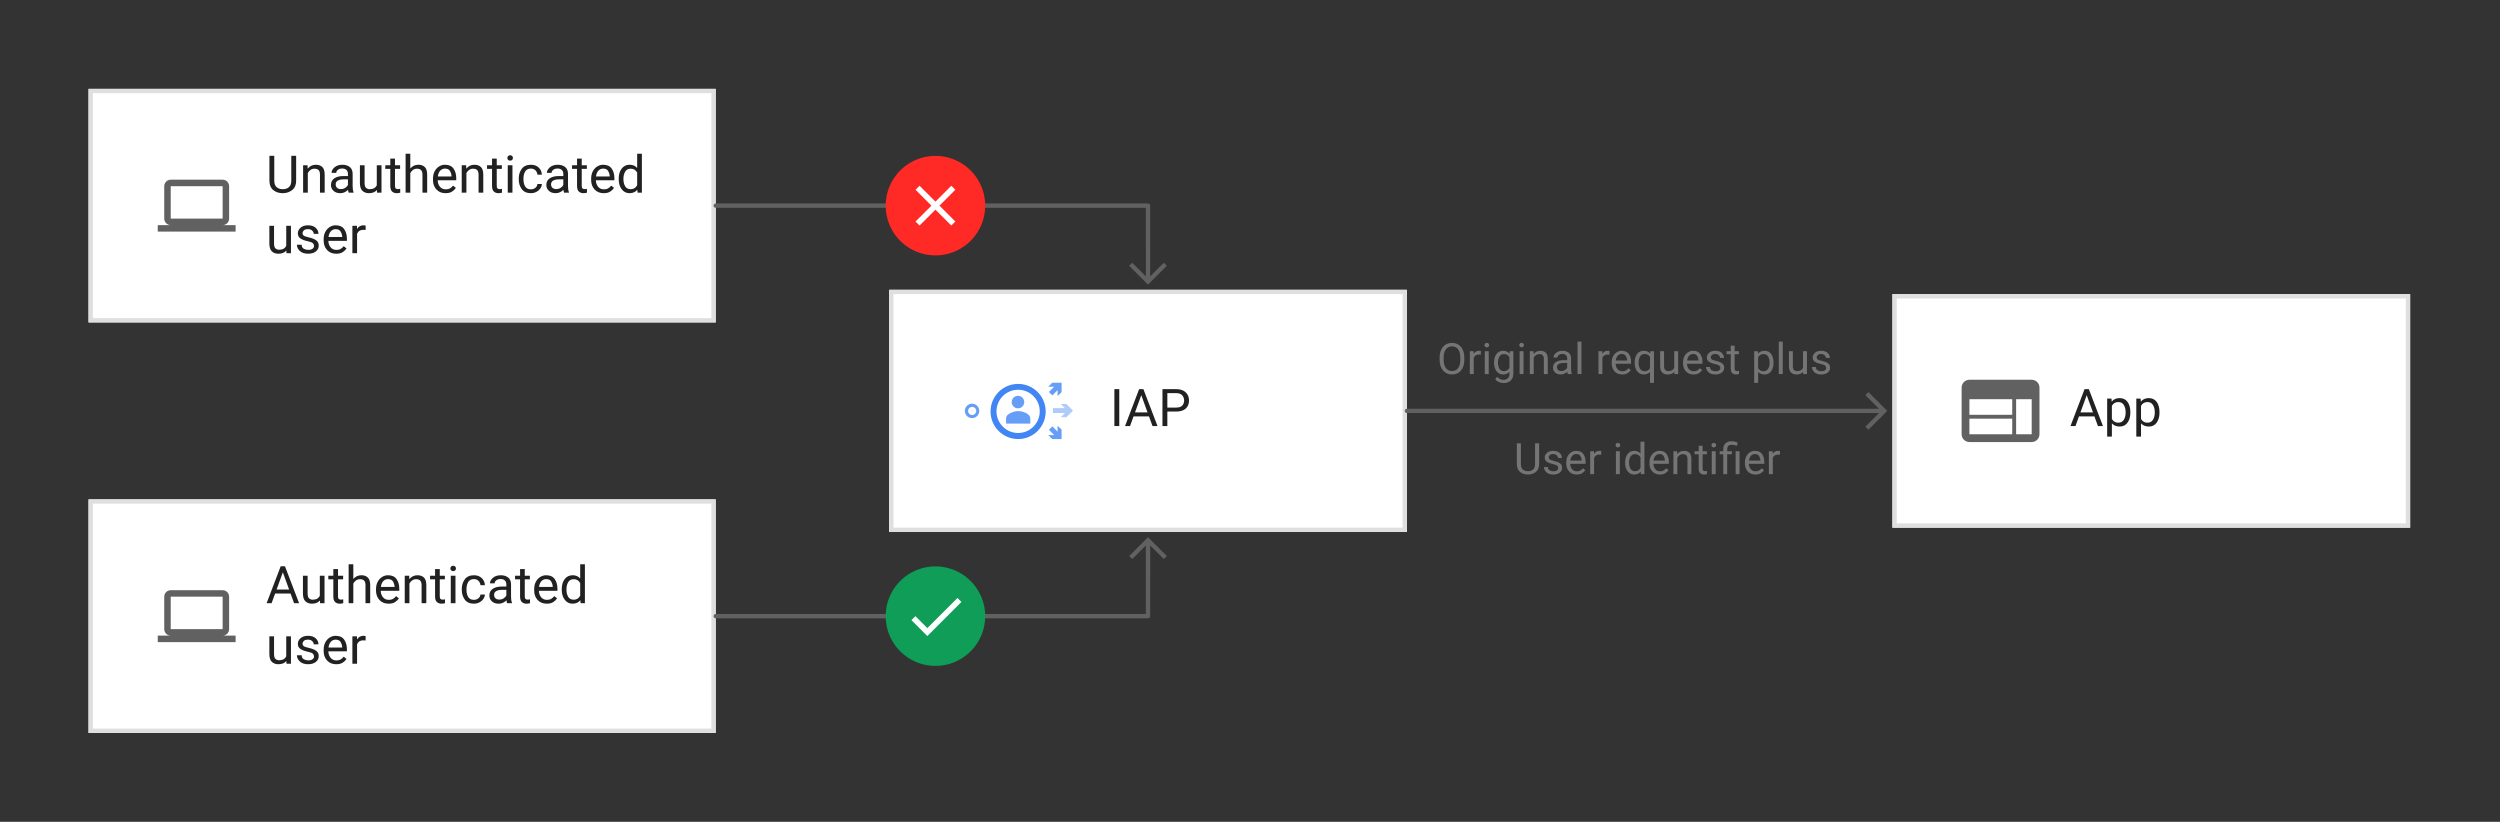
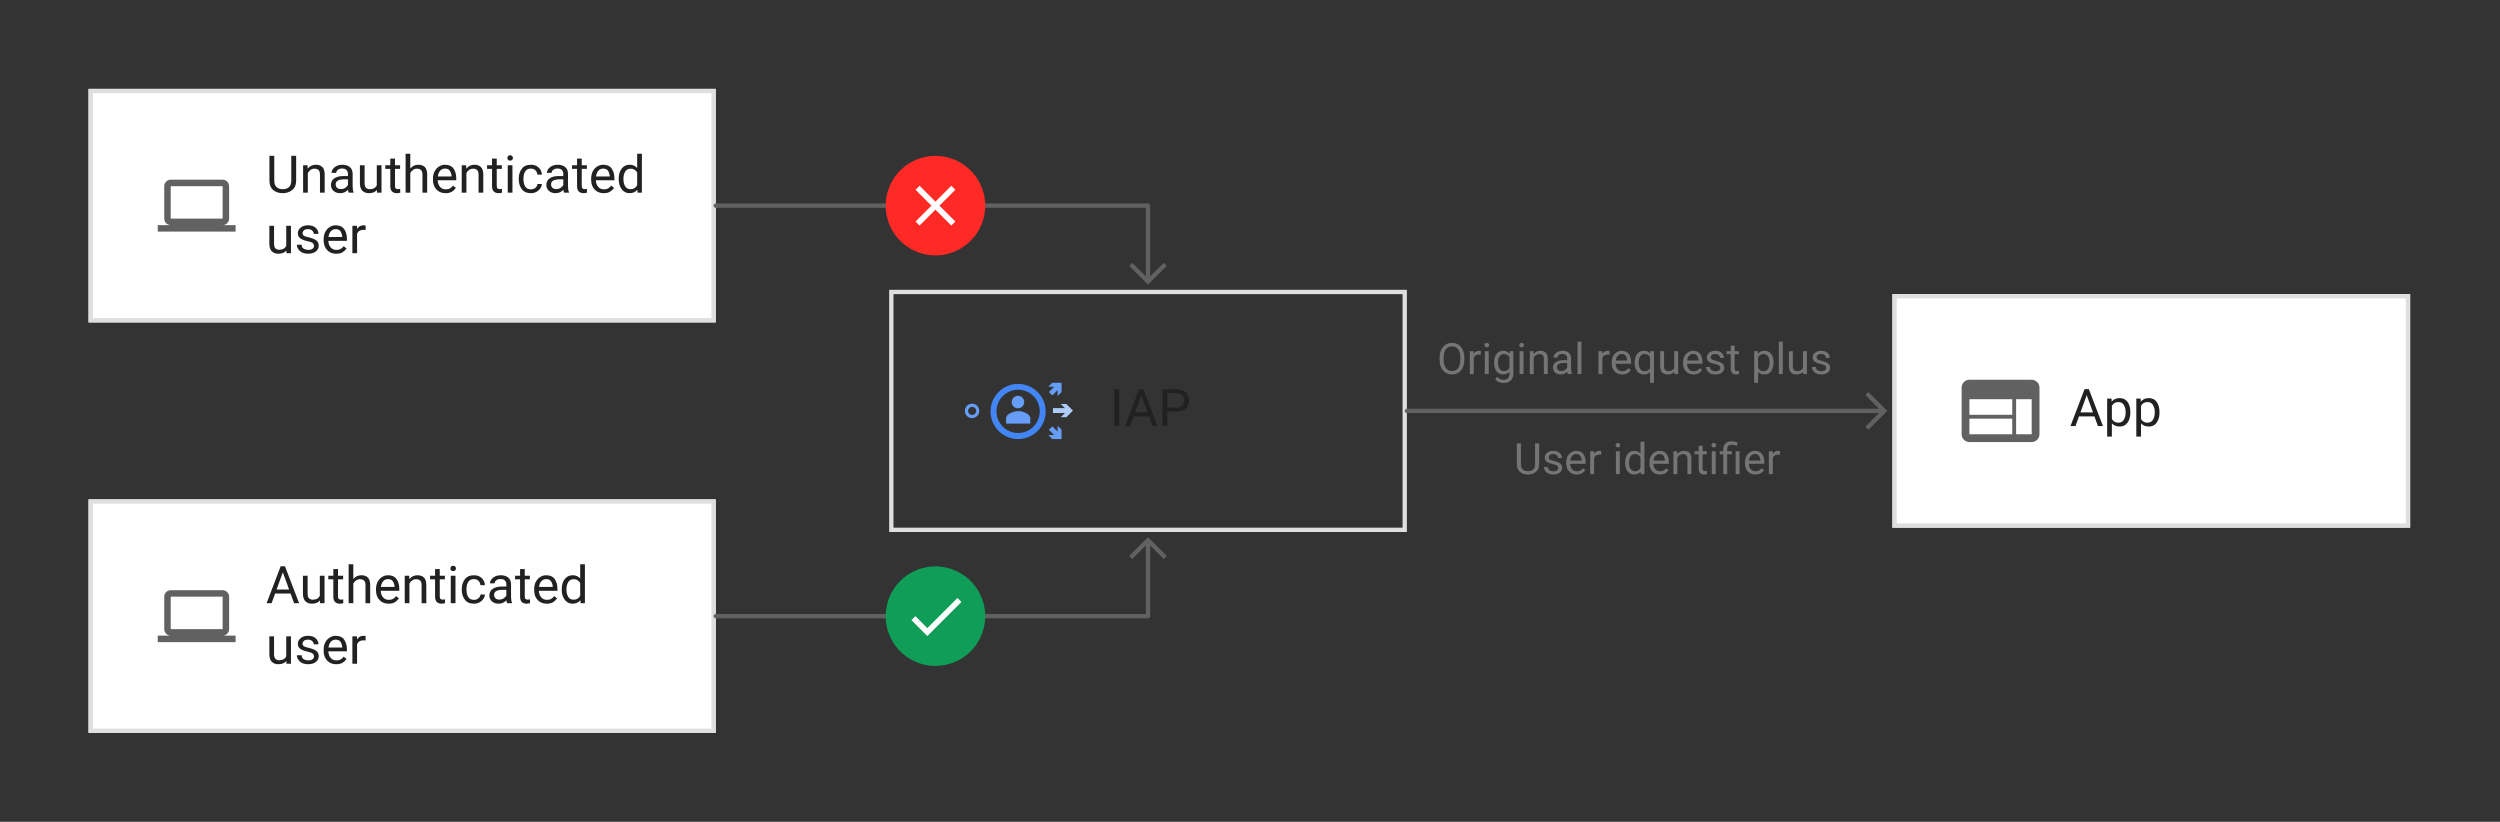
<svg xmlns="http://www.w3.org/2000/svg" version="1.1" viewBox="273 346 578 190" width="578" height="190" id="svg1833639">
  <rect x="273" y="346" width="578" height="190" fill="#333333" stroke="none" />
  <defs id="defs1833520">
    <clipPath id="inner_stroke_clip_path">
      <path d="M 478.573 413 L 598.273 413 L 598.273 469 L 478.573 469 Z" id="path1833506" />
    </clipPath>
    <clipPath id="inner_stroke_clip_path_2">
      <path d="M 293.473 366.546 L 438.473 366.546 L 438.473 420.546 L 293.473 420.546 Z" id="path1833511" />
    </clipPath>
    <clipPath id="inner_stroke_clip_path_3">
      <path d="M 293.473 461.454 L 438.473 461.454 L 438.473 515.454 L 293.473 515.454 Z" id="path1833514" />
    </clipPath>
    <clipPath id="inner_stroke_clip_path_4">
      <path d="M 710.527 414 L 830.227 414 L 830.227 468 L 710.527 468 Z" id="path1833517" />
    </clipPath>
  </defs>
  <g id="Diagram_2" fill-opacity="1" fill="none" stroke="none" stroke-opacity="1" stroke-dasharray="none">
    <title id="title1833524">Diagram 2</title>
    <g id="Diagram_2: Layer 1">
      <title id="title1833526">Layer 1</title>
      <g id="Group_140">
        <g id="Graphic_39">
          <g aria-label="Original request plus" transform="translate(605.255,423.482)" id="text1833530" style="fill:#757575">
            <path d="m 6.299,5.67 q 0,1.602 -0.776,2.515 -0.776,0.913 -2.075,0.913 -1.265,0 -2.065,-0.913 Q 0.581,7.271 0.581,5.67 V 5.221 q 0,-1.597 0.796,-2.51 Q 2.173,1.793 3.438,1.793 q 1.289,0 2.065,0.903 0.781,0.898 0.796,2.466 z M 5.366,5.211 q 0,-1.27 -0.508,-1.943 Q 4.351,2.594 3.438,2.594 q -0.874,0 -1.401,0.674 -0.522,0.674 -0.522,1.943 v 0.459 q 0,1.279 0.527,1.958 0.532,0.674 1.406,0.674 0.918,0 1.416,-0.674 0.503,-0.679 0.503,-1.958 z" style="font-size:10px;font-family:Roboto" id="path1833643" />
            <path d="m 9.678,4.488 q -0.884,0 -1.206,0.762 V 9 H 7.568 V 3.717 h 0.879 l 0.02,0.605 q 0.435,-0.703 1.255,-0.703 0.254,0 0.4,0.068 l -0.005,0.84 Q 9.917,4.488 9.678,4.488 Z" style="font-size:10px;font-family:Roboto" id="path1833645" />
            <path d="m 10.962,2.315 q 0,-0.22 0.132,-0.371 0.137,-0.151 0.4,-0.151 0.259,0 0.396,0.151 0.142,0.151 0.142,0.371 0,0.21 -0.142,0.361 -0.137,0.146 -0.396,0.146 -0.264,0 -0.4,-0.146 -0.132,-0.151 -0.132,-0.361 z m 0.977,1.401 V 9 H 11.03 V 3.717 Z" style="font-size:10px;font-family:Roboto" id="path1833647" />
            <path d="m 15.396,11.085 q -0.41,0 -1.006,-0.2 Q 13.794,10.685 13.438,10.167 l 0.474,-0.537 q 0.586,0.713 1.416,0.713 0.64,0 1.021,-0.361 Q 16.729,9.625 16.729,8.932 V 8.468 q -0.537,0.63 -1.479,0.63 -0.952,0 -1.514,-0.762 Q 13.174,7.574 13.174,6.417 V 6.314 q 0,-1.211 0.557,-1.953 0.562,-0.742 1.528,-0.742 0.972,0 1.509,0.684 l 0.044,-0.586 h 0.82 v 5.171 q 0,1.05 -0.625,1.621 -0.625,0.576 -1.611,0.576 z m -1.318,-4.668 q 0,0.786 0.327,1.353 0.332,0.562 1.064,0.562 0.859,0 1.26,-0.781 V 5.143 Q 16.558,4.815 16.255,4.601 15.952,4.381 15.479,4.381 q -0.737,0 -1.069,0.576 -0.332,0.571 -0.332,1.357 z" style="font-size:10px;font-family:Roboto" id="path1833649" />
            <path d="m 19.009,2.315 q 0,-0.22 0.132,-0.371 0.137,-0.151 0.4,-0.151 0.259,0 0.396,0.151 0.142,0.151 0.142,0.371 0,0.21 -0.142,0.361 -0.137,0.146 -0.396,0.146 -0.264,0 -0.4,-0.146 -0.132,-0.151 -0.132,-0.361 z m 0.977,1.401 V 9 H 19.077 V 3.717 Z" style="font-size:10px;font-family:Roboto" id="path1833651" />
            <path d="m 23.628,4.381 q -0.435,0 -0.767,0.234 -0.332,0.234 -0.522,0.61 V 9 h -0.903 V 3.717 h 0.854 l 0.029,0.659 q 0.601,-0.757 1.577,-0.757 0.776,0 1.23,0.435 0.459,0.435 0.464,1.46 V 9 H 24.683 V 5.528 q 0,-0.62 -0.273,-0.884 -0.269,-0.264 -0.781,-0.264 z" style="font-size:10px;font-family:Roboto" id="path1833653" />
            <path d="m 30.22,9 q -0.088,-0.19 -0.127,-0.557 -0.254,0.269 -0.635,0.464 -0.381,0.19 -0.869,0.19 -0.811,0 -1.299,-0.454 -0.488,-0.454 -0.488,-1.113 0,-0.85 0.645,-1.289 Q 28.091,5.797 29.18,5.797 h 0.894 V 5.377 q 0,-0.469 -0.283,-0.747 -0.278,-0.283 -0.83,-0.283 -0.513,0 -0.83,0.254 -0.312,0.249 -0.312,0.581 h -0.903 q 0,-0.566 0.571,-1.064 0.571,-0.498 1.528,-0.498 0.859,0 1.411,0.439 0.552,0.439 0.552,1.328 v 2.373 q 0,0.732 0.186,1.162 V 9 Z M 28.721,8.307 q 0.488,0 0.845,-0.244 0.361,-0.244 0.508,-0.542 V 6.432 h -0.84 q -1.523,0.029 -1.523,0.977 0,0.376 0.254,0.64 0.254,0.259 0.757,0.259 z" style="font-size:10px;font-family:Roboto" id="path1833655" />
            <path d="M 33.379,1.5 V 9 H 32.471 V 1.5 Z" style="font-size:10px;font-family:Roboto" id="path1833657" />
            <path d="m 39.419,4.488 q -0.884,0 -1.206,0.762 V 9 H 37.31 V 3.717 h 0.879 l 0.02,0.605 q 0.435,-0.703 1.255,-0.703 0.254,0 0.4,0.068 l -0.005,0.84 q -0.2,-0.039 -0.439,-0.039 z" style="font-size:10px;font-family:Roboto" id="path1833659" />
            <path d="m 44.785,8.077 q -0.259,0.391 -0.732,0.708 -0.474,0.312 -1.255,0.312 -1.104,0 -1.768,-0.718 Q 40.371,7.662 40.371,6.544 V 6.339 q 0,-0.864 0.327,-1.47 0.332,-0.61 0.859,-0.928 0.527,-0.322 1.123,-0.322 1.133,0 1.65,0.742 0.522,0.737 0.522,1.846 v 0.405 h -3.574 q 0.02,0.728 0.43,1.24 0.415,0.508 1.138,0.508 0.479,0 0.811,-0.195 0.332,-0.195 0.581,-0.522 z M 42.681,4.361 q -0.537,0 -0.908,0.391 Q 41.401,5.143 41.309,5.875 h 2.642 V 5.807 Q 43.916,5.279 43.643,4.82 43.374,4.361 42.681,4.361 Z" style="font-size:10px;font-family:Roboto" id="path1833661" />
            <path d="M 50.142,3.717 V 11.031 H 49.233 V 8.512 q -0.542,0.586 -1.455,0.586 -0.977,0 -1.538,-0.762 -0.557,-0.762 -0.557,-1.919 V 6.314 q 0,-1.211 0.557,-1.953 0.557,-0.742 1.548,-0.742 0.938,0 1.484,0.63 l 0.039,-0.532 z m -3.55,2.7 q 0,0.786 0.337,1.362 0.342,0.576 1.074,0.576 0.806,0 1.23,-0.708 V 5.055 q -0.425,-0.693 -1.221,-0.693 -0.742,0 -1.084,0.586 -0.337,0.581 -0.337,1.372 z" style="font-size:10px;font-family:Roboto" id="path1833663" />
            <path d="m 54.868,9 -0.02,-0.522 q -0.518,0.62 -1.543,0.62 -0.776,0 -1.255,-0.459 Q 51.572,8.18 51.572,7.125 V 3.717 h 0.903 v 3.418 q 0,0.713 0.298,0.957 0.303,0.239 0.674,0.239 1.021,0 1.377,-0.767 V 3.717 h 0.908 V 9 Z" style="font-size:10px;font-family:Roboto" id="path1833665" />
            <path d="m 61.284,8.077 q -0.259,0.391 -0.732,0.708 -0.474,0.312 -1.255,0.312 -1.104,0 -1.768,-0.718 -0.659,-0.718 -0.659,-1.836 V 6.339 q 0,-0.864 0.327,-1.47 0.332,-0.61 0.859,-0.928 0.527,-0.322 1.123,-0.322 1.133,0 1.65,0.742 0.522,0.737 0.522,1.846 V 6.612 H 57.778 q 0.02,0.728 0.43,1.24 0.415,0.508 1.138,0.508 0.479,0 0.811,-0.195 0.332,-0.195 0.581,-0.522 z M 59.18,4.361 q -0.537,0 -0.908,0.391 Q 57.9,5.143 57.808,5.875 h 2.642 V 5.807 Q 60.415,5.279 60.142,4.82 59.873,4.361 59.18,4.361 Z" style="font-size:10px;font-family:Roboto" id="path1833667" />
            <path d="m 65.483,7.599 q 0,-0.288 -0.215,-0.518 -0.21,-0.234 -0.977,-0.391 -0.884,-0.181 -1.406,-0.522 -0.522,-0.347 -0.522,-1.006 0,-0.625 0.532,-1.084 0.537,-0.459 1.426,-0.459 0.947,0 1.479,0.483 0.532,0.483 0.532,1.167 h -0.903 q 0,-0.327 -0.288,-0.615 -0.288,-0.293 -0.82,-0.293 -0.562,0 -0.806,0.244 -0.244,0.244 -0.244,0.532 0,0.288 0.225,0.469 0.229,0.176 0.967,0.342 0.972,0.22 1.445,0.576 0.479,0.356 0.479,1.006 0,0.698 -0.562,1.133 -0.557,0.435 -1.479,0.435 -1.05,0 -1.606,-0.537 -0.557,-0.537 -0.557,-1.191 h 0.908 q 0.029,0.562 0.43,0.776 0.405,0.21 0.825,0.21 0.552,0 0.845,-0.215 0.293,-0.215 0.293,-0.542 z" style="font-size:10px;font-family:Roboto" id="path1833669" />
            <path d="m 69.805,9 q -0.308,0.098 -0.698,0.098 -0.503,0 -0.859,-0.308 Q 67.891,8.482 67.891,7.687 V 4.41 H 66.924 V 3.717 h 0.967 V 2.433 h 0.903 v 1.284 h 0.986 v 0.693 h -0.986 v 3.281 q 0,0.405 0.176,0.518 0.176,0.112 0.405,0.112 0.171,0 0.425,-0.059 z" style="font-size:10px;font-family:Roboto" id="path1833671" />
            <path d="m 75.732,9.098 q -0.952,0 -1.509,-0.61 V 11.031 H 73.315 V 3.717 h 0.83 l 0.044,0.581 q 0.557,-0.679 1.528,-0.679 1.001,0 1.533,0.742 0.532,0.742 0.532,1.953 v 0.103 q 0,1.157 -0.537,1.919 -0.532,0.762 -1.514,0.762 z m -0.278,-4.717 q -0.82,0 -1.23,0.728 v 2.529 q 0.415,0.718 1.24,0.718 0.732,0 1.069,-0.576 Q 76.875,7.203 76.875,6.417 V 6.314 q 0,-0.786 -0.342,-1.357 -0.337,-0.576 -1.079,-0.576 z" style="font-size:10px;font-family:Roboto" id="path1833673" />
            <path d="M 79.917,1.5 V 9 H 79.009 V 1.5 Z" style="font-size:10px;font-family:Roboto" id="path1833675" />
            <path d="m 84.644,9 -0.02,-0.522 q -0.518,0.62 -1.543,0.62 -0.776,0 -1.255,-0.459 Q 81.348,8.18 81.348,7.125 V 3.717 h 0.903 v 3.418 q 0,0.713 0.298,0.957 0.303,0.239 0.674,0.239 1.021,0 1.377,-0.767 V 3.717 h 0.908 V 9 Z" style="font-size:10px;font-family:Roboto" id="path1833677" />
            <path d="m 89.956,7.599 q 0,-0.288 -0.215,-0.518 -0.21,-0.234 -0.977,-0.391 -0.884,-0.181 -1.406,-0.522 -0.522,-0.347 -0.522,-1.006 0,-0.625 0.532,-1.084 0.537,-0.459 1.426,-0.459 0.947,0 1.479,0.483 0.532,0.483 0.532,1.167 h -0.903 q 0,-0.327 -0.288,-0.615 -0.288,-0.293 -0.82,-0.293 -0.562,0 -0.806,0.244 -0.244,0.244 -0.244,0.532 0,0.288 0.225,0.469 0.229,0.176 0.967,0.342 0.972,0.22 1.445,0.576 0.479,0.356 0.479,1.006 0,0.698 -0.562,1.133 -0.557,0.435 -1.479,0.435 -1.05,0 -1.606,-0.537 -0.557,-0.537 -0.557,-1.191 h 0.908 q 0.029,0.562 0.43,0.776 0.405,0.21 0.825,0.21 0.552,0 0.845,-0.215 0.293,-0.215 0.293,-0.542 z" style="font-size:10px;font-family:Roboto" id="path1833679" />
          </g>
        </g>
        <g id="Group_98">
          <g id="Graphic_85">
-             <path id="rect1833533" style="fill:#ffffff" d="m 478.573,413 h 119.7 v 56 H 478.573 Z" />
            <path id="rect1833535" clip-path="url(#inner_stroke_clip_path)" style="stroke:#dfdfdf;stroke-width:2;stroke-linecap:round;stroke-linejoin:round" d="m 478.573,413 h 119.7 v 56 H 478.573 Z" />
            <g aria-label="IAP" transform="translate(529.573,433.5)" id="text1833539" style="fill:#212121">
              <path d="M 2.203,2.469 V 11 H 1.072 V 2.469 Z" style="font-size:12px;font-family:Roboto" id="path1833684" />
              <path d="M 3.539,11 6.791,2.469 H 7.781 L 11.045,11 H 9.885 L 9.07,8.768 H 5.502 L 4.693,11 Z M 5.842,7.842 H 8.736 L 7.289,3.863 Z" style="font-size:12px;font-family:Roboto" id="path1833686" />
              <path d="M 13.318,7.654 V 11 H 12.188 V 2.469 h 3.146 q 1.453,0 2.221,0.732 0.773,0.732 0.773,1.869 0,1.236 -0.773,1.91 -0.768,0.674 -2.221,0.674 z m 0,-4.26 V 6.734 h 2.016 q 0.996,0 1.43,-0.463 0.434,-0.463 0.434,-1.189 0,-0.656 -0.434,-1.172 -0.434,-0.516 -1.43,-0.516 z" style="font-size:12px;font-family:Roboto" id="path1833688" />
            </g>
          </g>
          <g id="Group_86">
            <g id="Graphic_79">
              <path d="m 508.39,434.758 c -3.521,0 -6.375,2.854 -6.375,6.375 0,3.521 2.854,6.375 6.375,6.375 3.521,0 6.375,-2.854 6.375,-6.375 -0.005,-3.519 -2.856,-6.37 -6.375,-6.375 z m 0,11.35 c -2.761,0 -5,-2.239 -5,-5 0,-2.761 2.239,-5 5,-5 2.761,0 5,2.239 5,5 0,2.761 -2.239,5 -5,5 z" fill="#4285f4" id="path1833542" />
            </g>
            <g id="Graphic_78">
              <path d="m 510.79,441.892 c -0.108,-0.106 -0.228,-0.198 -0.358,-0.275 -0.979,-0.597 -2.173,-0.728 -3.258,-0.358 -0.398,0.124 -0.771,0.319 -1.1,0.575 -0.269,0.197 -0.439,0.501 -0.467,0.833 v 1.267 h 5.6 v -1.025 c 0.038,-0.387 -0.118,-0.768 -0.417,-1.017 z" fill="#669df6" id="path1833545" />
            </g>
            <g id="Graphic_77">
              <path d="m 508.381,440.408 c 0.8,-0.014 1.437,-0.672 1.425,-1.472 -0.012,-0.8 -0.67,-1.438 -1.469,-1.428 -0.8,0.011 -1.44,0.667 -1.431,1.466 0.002,0.387 0.16,0.756 0.437,1.026 0.277,0.27 0.651,0.416 1.038,0.407 z" fill="#669df6" id="path1833548" />
            </g>
            <g id="Graphic_76">
              <path d="m 519.548,439.4 h -1.3 l 0.967,0.967 h -2.775 v 1.125 h 2.775 l -0.967,0.967 h 1.3 l 1.525,-1.525 z" fill="#aecbfa" id="path1833551" />
            </g>
            <g id="Graphic_75">
              <path d="m 515.506,436.625 0.792,0.8 1.217,-1.217 v 1.367 l 0.925,-0.925 v -2.158 H 516.273 l -0.917,0.917 h 1.367 z" fill="#669df6" id="path1833554" />
            </g>
            <g id="Graphic_74">
              <path d="m 517.515,445.792 -1.217,-1.225 -0.792,0.8 1.217,1.217 h -1.367 l 0.917,0.925 h 2.167 v -2.167 l -0.925,-0.917 z" fill="#669df6" id="path1833557" />
            </g>
            <g id="Graphic_73">
              <path d="m 497.74,439.333 c -0.92,0 -1.667,0.746 -1.667,1.667 0,0.92 0.746,1.667 1.667,1.667 0.92,0 1.667,-0.746 1.667,-1.667 0,-0.92 -0.746,-1.667 -1.667,-1.667 z m 0,2.625 c -0.514,-0.014 -0.923,-0.438 -0.916,-0.952 0.006,-0.515 0.424,-0.929 0.939,-0.931 0.515,-0.002 0.935,0.41 0.944,0.925 -0.002,0.253 -0.105,0.495 -0.287,0.672 -0.182,0.177 -0.426,0.274 -0.68,0.269 z" fill="#669df6" id="path1833560" />
            </g>
          </g>
        </g>
        <g id="Group_113">
          <g id="Graphic_115">
            <path id="rect1833565" style="fill:#ffffff" d="m 293.473,366.546 h 145 v 54 h -145 z" />
            <path id="rect1833567" clip-path="url(#inner_stroke_clip_path_2)" style="stroke:#dfdfdf;stroke-width:2;stroke-linecap:round;stroke-linejoin:round" d="m 293.473,366.546 h 145 v 54 h -145 z" />
            <g aria-label="Unauthenticateduser" transform="translate(334.473,379.546)" id="text1833573" style="fill:#212121">
              <path d="m 5.871,2.469 h 1.125 v 5.771 q 0,1.441 -0.926,2.162 -0.926,0.715 -2.168,0.715 -1.307,0 -2.197,-0.715 Q 0.82,9.682 0.82,8.24 V 2.469 h 1.119 v 5.771 q 0,1.002 0.539,1.482 0.545,0.475 1.424,0.475 0.891,0 1.43,-0.475 0.539,-0.48 0.539,-1.482 z" style="font-size:12px;font-family:Roboto" id="path1833693" />
              <path d="m 11.238,5.457 q -0.521,0 -0.92,0.281 -0.398,0.281 -0.627,0.732 V 11 H 8.607 V 4.66 h 1.025 l 0.035,0.791 q 0.721,-0.908 1.893,-0.908 0.932,0 1.477,0.521 0.551,0.521 0.557,1.752 V 11 H 12.504 V 6.834 q 0,-0.744 -0.328,-1.061 -0.322,-0.316 -0.938,-0.316 z" style="font-size:12px;font-family:Roboto" id="path1833695" />
              <path d="m 19.148,11 q -0.105,-0.229 -0.152,-0.668 -0.305,0.322 -0.762,0.557 -0.457,0.229 -1.043,0.229 -0.973,0 -1.559,-0.545 -0.586,-0.545 -0.586,-1.336 0,-1.02 0.773,-1.547 Q 16.594,7.156 17.9,7.156 h 1.072 V 6.652 q 0,-0.562 -0.34,-0.896 -0.334,-0.34 -0.996,-0.34 -0.615,0 -0.996,0.305 -0.375,0.299 -0.375,0.697 h -1.084 q 0,-0.68 0.686,-1.277 0.686,-0.598 1.834,-0.598 1.031,0 1.693,0.527 0.662,0.527 0.662,1.594 v 2.848 q 0,0.879 0.223,1.395 V 11 Z m -1.799,-0.832 q 0.586,0 1.014,-0.293 0.434,-0.293 0.609,-0.65 V 7.918 h -1.008 q -1.828,0.035 -1.828,1.172 0,0.451 0.305,0.768 0.305,0.311 0.908,0.311 z" style="font-size:12px;font-family:Roboto" id="path1833697" />
              <path d="m 25.693,11 -0.023,-0.627 q -0.621,0.744 -1.852,0.744 -0.932,0 -1.506,-0.551 Q 21.738,10.016 21.738,8.75 V 4.66 h 1.084 v 4.102 q 0,0.855 0.357,1.148 0.363,0.287 0.809,0.287 1.225,0 1.652,-0.92 V 4.66 h 1.09 V 11 Z" style="font-size:12px;font-family:Roboto" id="path1833699" />
              <path d="m 31.061,11 q -0.369,0.117 -0.838,0.117 -0.604,0 -1.031,-0.369 -0.428,-0.369 -0.428,-1.324 V 5.492 H 27.604 V 4.66 h 1.16 V 3.119 h 1.084 v 1.541 h 1.184 v 0.832 h -1.184 v 3.938 q 0,0.486 0.211,0.621 0.211,0.135 0.486,0.135 0.205,0 0.51,-0.07 z" style="font-size:12px;font-family:Roboto" id="path1833701" />
              <path d="m 34.934,5.457 q -0.521,0 -0.92,0.281 -0.398,0.281 -0.627,0.732 V 11 H 32.303 V 2 h 1.084 v 3.416 q 0.721,-0.873 1.869,-0.873 0.932,0 1.477,0.521 0.551,0.521 0.557,1.752 V 11 H 36.199 V 6.834 q 0,-0.744 -0.328,-1.061 -0.322,-0.316 -0.938,-0.316 z" style="font-size:12px;font-family:Roboto" id="path1833703" />
              <path d="m 43.928,9.893 q -0.311,0.469 -0.879,0.85 -0.568,0.375 -1.506,0.375 -1.324,0 -2.121,-0.861 Q 38.631,9.395 38.631,8.053 V 7.807 q 0,-1.037 0.393,-1.764 0.398,-0.732 1.031,-1.113 0.633,-0.387 1.348,-0.387 1.359,0 1.98,0.891 0.627,0.885 0.627,2.215 v 0.486 h -4.289 q 0.023,0.873 0.516,1.488 0.498,0.609 1.365,0.609 0.574,0 0.973,-0.234 0.398,-0.234 0.697,-0.627 z m -2.525,-4.459 q -0.645,0 -1.09,0.469 Q 39.867,6.371 39.756,7.25 h 3.17 V 7.168 Q 42.885,6.535 42.557,5.984 42.234,5.434 41.402,5.434 Z" style="font-size:12px;font-family:Roboto" id="path1833705" />
              <path d="m 47.906,5.457 q -0.521,0 -0.92,0.281 -0.398,0.281 -0.627,0.732 V 11 H 45.275 V 4.66 h 1.025 l 0.035,0.791 q 0.721,-0.908 1.893,-0.908 0.932,0 1.477,0.521 0.551,0.521 0.557,1.752 V 11 H 49.172 V 6.834 q 0,-0.744 -0.328,-1.061 -0.322,-0.316 -0.938,-0.316 z" style="font-size:12px;font-family:Roboto" id="path1833707" />
              <path d="m 54.586,11 q -0.369,0.117 -0.838,0.117 -0.604,0 -1.031,-0.369 -0.428,-0.369 -0.428,-1.324 V 5.492 H 51.129 V 4.66 h 1.16 V 3.119 h 1.084 v 1.541 h 1.184 v 0.832 h -1.184 v 3.938 q 0,0.486 0.211,0.621 0.211,0.135 0.486,0.135 0.205,0 0.51,-0.07 z" style="font-size:12px;font-family:Roboto" id="path1833709" />
              <path d="m 55.834,2.979 q 0,-0.264 0.158,-0.445 0.164,-0.182 0.48,-0.182 0.311,0 0.475,0.182 0.17,0.182 0.17,0.445 0,0.252 -0.17,0.434 -0.164,0.176 -0.475,0.176 -0.316,0 -0.48,-0.176 -0.158,-0.182 -0.158,-0.434 z m 1.172,1.682 V 11 H 55.916 V 4.66 Z" style="font-size:12px;font-family:Roboto" id="path1833711" />
              <path d="m 61.283,10.227 q 0.58,0 1.014,-0.346 0.439,-0.346 0.48,-0.885 h 1.031 q -0.041,0.85 -0.779,1.488 -0.738,0.633 -1.746,0.633 -1.43,0 -2.127,-0.943 Q 58.465,9.23 58.465,7.953 V 7.707 q 0,-1.277 0.691,-2.221 0.697,-0.943 2.127,-0.943 1.113,0 1.799,0.662 0.686,0.656 0.727,1.635 h -1.031 Q 62.736,6.254 62.332,5.844 61.934,5.434 61.283,5.434 q -0.668,0 -1.049,0.34 -0.375,0.34 -0.533,0.861 Q 59.549,7.156 59.549,7.707 V 7.953 q 0,0.557 0.152,1.078 0.152,0.521 0.527,0.861 0.381,0.334 1.055,0.334 z" style="font-size:12px;font-family:Roboto" id="path1833713" />
              <path d="m 68.941,11 q -0.105,-0.229 -0.152,-0.668 -0.305,0.322 -0.762,0.557 -0.457,0.229 -1.043,0.229 -0.973,0 -1.559,-0.545 -0.586,-0.545 -0.586,-1.336 0,-1.02 0.773,-1.547 Q 66.387,7.156 67.693,7.156 h 1.072 V 6.652 q 0,-0.562 -0.34,-0.896 -0.334,-0.34 -0.996,-0.34 -0.615,0 -0.996,0.305 -0.375,0.299 -0.375,0.697 h -1.084 q 0,-0.68 0.686,-1.277 0.686,-0.598 1.834,-0.598 1.031,0 1.693,0.527 0.662,0.527 0.662,1.594 v 2.848 q 0,0.879 0.223,1.395 V 11 Z m -1.799,-0.832 q 0.586,0 1.014,-0.293 0.434,-0.293 0.609,-0.65 V 7.918 h -1.008 q -1.828,0.035 -1.828,1.172 0,0.451 0.305,0.768 0.305,0.311 0.908,0.311 z" style="font-size:12px;font-family:Roboto" id="path1833715" />
              <path d="m 74.238,11 q -0.369,0.117 -0.838,0.117 -0.604,0 -1.031,-0.369 -0.428,-0.369 -0.428,-1.324 V 5.492 H 70.781 V 4.66 h 1.16 V 3.119 h 1.084 v 1.541 h 1.184 v 0.832 h -1.184 v 3.938 q 0,0.486 0.211,0.621 0.211,0.135 0.486,0.135 0.205,0 0.51,-0.07 z" style="font-size:12px;font-family:Roboto" id="path1833717" />
              <path d="m 80.496,9.893 q -0.311,0.469 -0.879,0.85 -0.568,0.375 -1.506,0.375 -1.324,0 -2.121,-0.861 Q 75.199,9.395 75.199,8.053 V 7.807 q 0,-1.037 0.393,-1.764 0.398,-0.732 1.031,-1.113 0.633,-0.387 1.348,-0.387 1.359,0 1.98,0.891 0.627,0.885 0.627,2.215 v 0.486 h -4.289 q 0.023,0.873 0.516,1.488 0.498,0.609 1.365,0.609 0.574,0 0.973,-0.234 0.398,-0.234 0.697,-0.627 z M 77.971,5.434 q -0.645,0 -1.09,0.469 -0.445,0.469 -0.557,1.348 h 3.17 V 7.168 Q 79.453,6.535 79.125,5.984 78.803,5.434 77.971,5.434 Z" style="font-size:12px;font-family:Roboto" id="path1833719" />
              <path d="m 85.934,11 -0.053,-0.68 q -0.65,0.797 -1.811,0.797 -1.113,0 -1.799,-0.902 Q 81.586,9.312 81.574,7.947 V 7.777 q 0,-1.453 0.686,-2.344 0.691,-0.891 1.822,-0.891 1.119,0 1.758,0.75 V 2 h 1.09 v 9 z M 82.664,7.9 q 0,0.943 0.398,1.623 0.398,0.674 1.277,0.674 1.008,0 1.5,-0.92 V 6.359 q -0.486,-0.902 -1.488,-0.902 -0.885,0 -1.289,0.691 -0.398,0.686 -0.398,1.629 z" style="font-size:12px;font-family:Roboto" id="path1833721" />
              <path d="M 4.758,25 4.734,24.373 q -0.621,0.744 -1.852,0.744 -0.932,0 -1.506,-0.551 Q 0.803,24.016 0.803,22.75 V 18.66 H 1.887 v 4.102 q 0,0.855 0.357,1.148 0.363,0.287 0.809,0.287 1.225,0 1.652,-0.92 V 18.66 H 5.795 V 25 Z" style="font-size:12px;font-family:Roboto" id="path1833723" />
              <path d="m 11.133,23.318 q 0,-0.346 -0.258,-0.621 -0.252,-0.281 -1.172,-0.469 -1.061,-0.217 -1.688,-0.627 -0.627,-0.416 -0.627,-1.207 0,-0.75 0.639,-1.301 0.645,-0.551 1.711,-0.551 1.137,0 1.775,0.58 0.639,0.58 0.639,1.4 h -1.084 q 0,-0.393 -0.346,-0.738 -0.346,-0.352 -0.984,-0.352 -0.674,0 -0.967,0.293 -0.293,0.293 -0.293,0.639 0,0.346 0.27,0.562 0.275,0.211 1.16,0.41 1.166,0.264 1.734,0.691 0.574,0.428 0.574,1.207 0,0.838 -0.674,1.359 -0.668,0.521 -1.775,0.521 -1.26,0 -1.928,-0.645 Q 7.172,23.828 7.172,23.043 h 1.09 q 0.035,0.674 0.516,0.932 0.486,0.252 0.99,0.252 0.662,0 1.014,-0.258 0.352,-0.258 0.352,-0.65 z" style="font-size:12px;font-family:Roboto" id="path1833725" />
              <path d="m 18.65,23.893 q -0.311,0.469 -0.879,0.85 -0.568,0.375 -1.506,0.375 -1.324,0 -2.121,-0.861 -0.791,-0.861 -0.791,-2.203 v -0.246 q 0,-1.037 0.393,-1.764 0.398,-0.732 1.031,-1.113 0.633,-0.387 1.348,-0.387 1.359,0 1.98,0.891 0.627,0.885 0.627,2.215 v 0.486 h -4.289 q 0.023,0.873 0.516,1.488 0.498,0.609 1.365,0.609 0.574,0 0.973,-0.234 0.398,-0.234 0.697,-0.627 z M 16.125,19.434 q -0.645,0 -1.09,0.469 -0.445,0.469 -0.557,1.348 h 3.17 v -0.082 Q 17.607,20.535 17.279,19.984 16.957,19.434 16.125,19.434 Z" style="font-size:12px;font-family:Roboto" id="path1833727" />
              <path d="m 22.529,19.586 q -1.061,0 -1.447,0.914 V 25 h -1.084 v -6.34 h 1.055 l 0.023,0.727 q 0.521,-0.844 1.506,-0.844 0.305,0 0.48,0.082 l -0.006,1.008 q -0.24,-0.047 -0.527,-0.047 z" style="font-size:12px;font-family:Roboto" id="path1833729" />
            </g>
          </g>
          <g id="Graphic_114">
            <path d="m 324.473,398.046 c 0.825,0 1.5,-0.675 1.5,-1.5 v -7.5 c 0,-0.825 -0.675,-1.5 -1.5,-1.5 h -12 c -0.825,0 -1.5,0.675 -1.5,1.5 v 7.5 c 0,0.825 0.675,1.5 1.5,1.5 h -3 v 1.5 h 18 v -1.5 z m -12,-9 h 12 v 7.5 h -12 z" fill="#616161" id="path1833576" />
          </g>
        </g>
        <g id="Group_120">
          <g id="Graphic_122">
            <path id="rect1833580" style="fill:#ffffff" d="m 293.473,461.454 h 145 v 54 h -145 z" />
            <path id="rect1833582" clip-path="url(#inner_stroke_clip_path_3)" style="stroke:#dfdfdf;stroke-width:2;stroke-linecap:round;stroke-linejoin:round" d="m 293.473,461.454 h 145 v 54 h -145 z" />
            <g aria-label="Authenticateduser" transform="translate(334.473,474.454)" id="text1833588" style="fill:#212121">
              <path d="M 0.17,11 3.422,2.469 H 4.412 L 7.676,11 H 6.516 L 5.701,8.768 H 2.133 L 1.324,11 Z M 2.473,7.842 H 5.367 L 3.92,3.863 Z" style="font-size:12px;font-family:Roboto" id="path1833734" />
              <path d="m 12.521,11 -0.023,-0.627 q -0.621,0.744 -1.852,0.744 -0.932,0 -1.506,-0.551 Q 8.566,10.016 8.566,8.75 V 4.66 h 1.084 v 4.102 q 0,0.855 0.357,1.148 0.363,0.287 0.809,0.287 1.225,0 1.652,-0.92 V 4.66 h 1.09 V 11 Z" style="font-size:12px;font-family:Roboto" id="path1833736" />
              <path d="m 17.889,11 q -0.369,0.117 -0.838,0.117 -0.604,0 -1.031,-0.369 -0.428,-0.369 -0.428,-1.324 V 5.492 H 14.432 V 4.66 h 1.16 V 3.119 h 1.084 v 1.541 h 1.184 v 0.832 h -1.184 v 3.938 q 0,0.486 0.211,0.621 0.211,0.135 0.486,0.135 0.205,0 0.51,-0.07 z" style="font-size:12px;font-family:Roboto" id="path1833738" />
              <path d="m 21.762,5.457 q -0.521,0 -0.92,0.281 -0.398,0.281 -0.627,0.732 V 11 H 19.131 V 2 h 1.084 v 3.416 q 0.721,-0.873 1.869,-0.873 0.932,0 1.477,0.521 0.551,0.521 0.557,1.752 V 11 H 23.027 V 6.834 q 0,-0.744 -0.328,-1.061 -0.322,-0.316 -0.938,-0.316 z" style="font-size:12px;font-family:Roboto" id="path1833740" />
              <path d="m 30.756,9.893 q -0.311,0.469 -0.879,0.85 -0.568,0.375 -1.506,0.375 -1.324,0 -2.121,-0.861 Q 25.459,9.395 25.459,8.053 V 7.807 q 0,-1.037 0.393,-1.764 0.398,-0.732 1.031,-1.113 0.633,-0.387 1.348,-0.387 1.359,0 1.98,0.891 0.627,0.885 0.627,2.215 v 0.486 h -4.289 q 0.023,0.873 0.516,1.488 0.498,0.609 1.365,0.609 0.574,0 0.973,-0.234 0.398,-0.234 0.697,-0.627 z m -2.525,-4.459 q -0.645,0 -1.09,0.469 Q 26.695,6.371 26.584,7.25 h 3.17 V 7.168 Q 29.713,6.535 29.385,5.984 29.062,5.434 28.23,5.434 Z" style="font-size:12px;font-family:Roboto" id="path1833742" />
              <path d="m 34.734,5.457 q -0.521,0 -0.92,0.281 -0.398,0.281 -0.627,0.732 V 11 H 32.104 V 4.66 h 1.025 l 0.035,0.791 q 0.721,-0.908 1.893,-0.908 0.932,0 1.477,0.521 0.551,0.521 0.557,1.752 V 11 H 36 V 6.834 Q 36,6.09 35.672,5.773 35.35,5.457 34.734,5.457 Z" style="font-size:12px;font-family:Roboto" id="path1833744" />
              <path d="m 41.414,11 q -0.369,0.117 -0.838,0.117 -0.604,0 -1.031,-0.369 -0.428,-0.369 -0.428,-1.324 V 5.492 H 37.957 V 4.66 h 1.16 V 3.119 h 1.084 v 1.541 h 1.184 v 0.832 h -1.184 v 3.938 q 0,0.486 0.211,0.621 0.211,0.135 0.486,0.135 0.205,0 0.51,-0.07 z" style="font-size:12px;font-family:Roboto" id="path1833746" />
              <path d="m 42.662,2.979 q 0,-0.264 0.158,-0.445 0.164,-0.182 0.48,-0.182 0.311,0 0.475,0.182 0.17,0.182 0.17,0.445 0,0.252 -0.17,0.434 -0.164,0.176 -0.475,0.176 -0.316,0 -0.48,-0.176 -0.158,-0.182 -0.158,-0.434 z m 1.172,1.682 V 11 H 42.744 V 4.66 Z" style="font-size:12px;font-family:Roboto" id="path1833748" />
              <path d="m 48.111,10.227 q 0.58,0 1.014,-0.346 0.439,-0.346 0.48,-0.885 h 1.031 q -0.041,0.85 -0.779,1.488 -0.738,0.633 -1.746,0.633 -1.43,0 -2.127,-0.943 Q 45.293,9.23 45.293,7.953 V 7.707 q 0,-1.277 0.691,-2.221 0.697,-0.943 2.127,-0.943 1.113,0 1.799,0.662 0.686,0.656 0.727,1.635 h -1.031 Q 49.564,6.254 49.16,5.844 48.762,5.434 48.111,5.434 q -0.668,0 -1.049,0.34 -0.375,0.34 -0.533,0.861 Q 46.377,7.156 46.377,7.707 V 7.953 q 0,0.557 0.152,1.078 0.152,0.521 0.527,0.861 0.381,0.334 1.055,0.334 z" style="font-size:12px;font-family:Roboto" id="path1833750" />
              <path d="m 55.77,11 q -0.105,-0.229 -0.152,-0.668 -0.305,0.322 -0.762,0.557 -0.457,0.229 -1.043,0.229 -0.973,0 -1.559,-0.545 -0.586,-0.545 -0.586,-1.336 0,-1.02 0.773,-1.547 Q 53.215,7.156 54.521,7.156 H 55.594 V 6.652 q 0,-0.562 -0.34,-0.896 -0.334,-0.34 -0.996,-0.34 -0.615,0 -0.996,0.305 -0.375,0.299 -0.375,0.697 h -1.084 q 0,-0.68 0.686,-1.277 0.686,-0.598 1.834,-0.598 1.031,0 1.693,0.527 0.662,0.527 0.662,1.594 v 2.848 q 0,0.879 0.223,1.395 V 11 Z m -1.799,-0.832 q 0.586,0 1.014,-0.293 0.434,-0.293 0.609,-0.65 V 7.918 h -1.008 q -1.828,0.035 -1.828,1.172 0,0.451 0.305,0.768 0.305,0.311 0.908,0.311 z" style="font-size:12px;font-family:Roboto" id="path1833752" />
              <path d="m 61.066,11 q -0.369,0.117 -0.838,0.117 -0.604,0 -1.031,-0.369 -0.428,-0.369 -0.428,-1.324 V 5.492 H 57.609 V 4.66 h 1.16 V 3.119 h 1.084 v 1.541 h 1.184 v 0.832 h -1.184 v 3.938 q 0,0.486 0.211,0.621 0.211,0.135 0.486,0.135 0.205,0 0.51,-0.07 z" style="font-size:12px;font-family:Roboto" id="path1833754" />
              <path d="m 67.324,9.893 q -0.311,0.469 -0.879,0.85 -0.568,0.375 -1.506,0.375 -1.324,0 -2.121,-0.861 Q 62.027,9.395 62.027,8.053 V 7.807 q 0,-1.037 0.393,-1.764 0.398,-0.732 1.031,-1.113 0.633,-0.387 1.348,-0.387 1.359,0 1.98,0.891 0.627,0.885 0.627,2.215 v 0.486 h -4.289 q 0.023,0.873 0.516,1.488 0.498,0.609 1.365,0.609 0.574,0 0.973,-0.234 0.398,-0.234 0.697,-0.627 z M 64.799,5.434 q -0.645,0 -1.09,0.469 -0.445,0.469 -0.557,1.348 h 3.17 V 7.168 Q 66.281,6.535 65.953,5.984 65.631,5.434 64.799,5.434 Z" style="font-size:12px;font-family:Roboto" id="path1833756" />
              <path d="m 72.762,11 -0.053,-0.68 q -0.65,0.797 -1.811,0.797 -1.113,0 -1.799,-0.902 Q 68.414,9.312 68.402,7.947 V 7.777 q 0,-1.453 0.686,-2.344 0.691,-0.891 1.822,-0.891 1.119,0 1.758,0.75 V 2 h 1.09 v 9 z M 69.492,7.9 q 0,0.943 0.398,1.623 0.398,0.674 1.277,0.674 1.008,0 1.5,-0.92 V 6.359 q -0.486,-0.902 -1.488,-0.902 -0.885,0 -1.289,0.691 -0.398,0.686 -0.398,1.629 z" style="font-size:12px;font-family:Roboto" id="path1833758" />
              <path d="M 4.758,25 4.734,24.373 q -0.621,0.744 -1.852,0.744 -0.932,0 -1.506,-0.551 Q 0.803,24.016 0.803,22.75 V 18.66 H 1.887 v 4.102 q 0,0.855 0.357,1.148 0.363,0.287 0.809,0.287 1.225,0 1.652,-0.92 V 18.66 H 5.795 V 25 Z" style="font-size:12px;font-family:Roboto" id="path1833760" />
              <path d="m 11.133,23.318 q 0,-0.346 -0.258,-0.621 -0.252,-0.281 -1.172,-0.469 -1.061,-0.217 -1.688,-0.627 -0.627,-0.416 -0.627,-1.207 0,-0.75 0.639,-1.301 0.645,-0.551 1.711,-0.551 1.137,0 1.775,0.58 0.639,0.58 0.639,1.4 h -1.084 q 0,-0.393 -0.346,-0.738 -0.346,-0.352 -0.984,-0.352 -0.674,0 -0.967,0.293 -0.293,0.293 -0.293,0.639 0,0.346 0.27,0.562 0.275,0.211 1.16,0.41 1.166,0.264 1.734,0.691 0.574,0.428 0.574,1.207 0,0.838 -0.674,1.359 -0.668,0.521 -1.775,0.521 -1.26,0 -1.928,-0.645 Q 7.172,23.828 7.172,23.043 h 1.09 q 0.035,0.674 0.516,0.932 0.486,0.252 0.99,0.252 0.662,0 1.014,-0.258 0.352,-0.258 0.352,-0.65 z" style="font-size:12px;font-family:Roboto" id="path1833762" />
              <path d="m 18.65,23.893 q -0.311,0.469 -0.879,0.85 -0.568,0.375 -1.506,0.375 -1.324,0 -2.121,-0.861 -0.791,-0.861 -0.791,-2.203 v -0.246 q 0,-1.037 0.393,-1.764 0.398,-0.732 1.031,-1.113 0.633,-0.387 1.348,-0.387 1.359,0 1.98,0.891 0.627,0.885 0.627,2.215 v 0.486 h -4.289 q 0.023,0.873 0.516,1.488 0.498,0.609 1.365,0.609 0.574,0 0.973,-0.234 0.398,-0.234 0.697,-0.627 z M 16.125,19.434 q -0.645,0 -1.09,0.469 -0.445,0.469 -0.557,1.348 h 3.17 v -0.082 Q 17.607,20.535 17.279,19.984 16.957,19.434 16.125,19.434 Z" style="font-size:12px;font-family:Roboto" id="path1833764" />
              <path d="m 22.529,19.586 q -1.061,0 -1.447,0.914 V 25 h -1.084 v -6.34 h 1.055 l 0.023,0.727 q 0.521,-0.844 1.506,-0.844 0.305,0 0.48,0.082 l -0.006,1.008 q -0.24,-0.047 -0.527,-0.047 z" style="font-size:12px;font-family:Roboto" id="path1833766" />
            </g>
          </g>
          <g id="Graphic_121">
            <path d="m 324.473,492.954 c 0.825,0 1.5,-0.675 1.5,-1.5 v -7.5 c 0,-0.825 -0.675,-1.5 -1.5,-1.5 h -12 c -0.825,0 -1.5,0.675 -1.5,1.5 v 7.5 c 0,0.825 0.675,1.5 1.5,1.5 h -3 v 1.5 h 18 v -1.5 z m -12,-9 h 12 v 7.5 h -12 z" fill="#616161" id="path1833591" />
          </g>
        </g>
        <g id="Group_128">
          <g id="Graphic_126">
            <path id="rect1833595" style="fill:#ffffff" d="m 710.527,414 h 119.7 v 54 H 710.527 Z" />
            <path id="rect1833597" clip-path="url(#inner_stroke_clip_path_4)" style="stroke:#dfdfdf;stroke-width:2;stroke-linecap:round;stroke-linejoin:round" d="m 710.527,414 h 119.7 v 54 H 710.527 Z" />
            <g aria-label="App" transform="translate(751.527,433.5)" id="text1833601" style="fill:#212121">
              <path d="M 0.17,11 3.422,2.469 H 4.412 L 7.676,11 H 6.516 L 5.701,8.768 H 2.133 L 1.324,11 Z M 2.473,7.842 H 5.367 L 3.92,3.863 Z" style="font-size:12px;font-family:Roboto" id="path1833771" />
              <path d="m 11.549,11.117 q -1.143,0 -1.811,-0.732 V 13.438 H 8.648 V 4.66 h 0.996 l 0.053,0.697 Q 10.365,4.543 11.531,4.543 q 1.201,0 1.84,0.891 0.639,0.891 0.639,2.344 v 0.123 q 0,1.389 -0.645,2.303 -0.639,0.914 -1.816,0.914 z M 11.215,5.457 q -0.984,0 -1.477,0.873 v 3.035 q 0.498,0.861 1.488,0.861 0.879,0 1.283,-0.691 Q 12.92,8.844 12.92,7.9 V 7.777 q 0,-0.943 -0.41,-1.629 -0.404,-0.691 -1.295,-0.691 z" style="font-size:12px;font-family:Roboto" id="path1833773" />
              <path d="m 18.287,11.117 q -1.143,0 -1.811,-0.732 V 13.438 H 15.387 V 4.66 h 0.996 l 0.053,0.697 q 0.668,-0.814 1.834,-0.814 1.201,0 1.84,0.891 0.639,0.891 0.639,2.344 v 0.123 q 0,1.389 -0.645,2.303 -0.639,0.914 -1.816,0.914 z M 17.953,5.457 q -0.984,0 -1.477,0.873 v 3.035 q 0.498,0.861 1.488,0.861 0.879,0 1.283,-0.691 Q 19.658,8.844 19.658,7.9 V 7.777 q 0,-0.943 -0.41,-1.629 Q 18.844,5.457 17.953,5.457 Z" style="font-size:12px;font-family:Roboto" id="path1833775" />
            </g>
          </g>
          <g id="Graphic_127">
            <path d="m 742.727,433.8 h -14.4 c -0.99,0 -1.8,0.81 -1.8,1.8 v 10.8 c 0,0.99 0.81,1.8 1.8,1.8 h 14.4 c 0.99,0 1.8,-0.81 1.8,-1.8 v -10.8 c 0,-0.99 -0.81,-1.8 -1.8,-1.8 z m -4.5,12.6 h -9.9 v -3.6 h 9.9 z m 0,-4.5 h -9.9 v -3.6 h 9.9 z m 4.5,4.5 h -3.6 v -8.1 h 3.6 z" fill="#616161" id="path1833604" />
          </g>
        </g>
        <g id="Graphic_133">
          <g aria-label="User identifier" transform="translate(623.014,446.614)" id="text1833610" style="fill:#757575">
            <path d="m 4.893,1.891 h 0.938 v 4.81 q 0,1.201 -0.771,1.802 -0.771,0.596 -1.807,0.596 -1.089,0 -1.831,-0.596 Q 0.684,7.901 0.684,6.7 V 1.891 H 1.616 v 4.81 q 0,0.835 0.449,1.235 0.454,0.396 1.187,0.396 0.742,0 1.191,-0.396 0.449,-0.4 0.449,-1.235 z" style="font-size:10px;font-family:Roboto" id="path1833778" />
            <path d="m 10.249,7.599 q 0,-0.288 -0.215,-0.518 Q 9.824,6.847 9.058,6.69 8.174,6.51 7.651,6.168 7.129,5.821 7.129,5.162 q 0,-0.625 0.532,-1.084 0.537,-0.459 1.426,-0.459 0.947,0 1.479,0.483 0.532,0.483 0.532,1.167 h -0.903 q 0,-0.327 -0.288,-0.615 -0.288,-0.293 -0.82,-0.293 -0.562,0 -0.806,0.244 -0.244,0.244 -0.244,0.532 0,0.288 0.225,0.469 0.229,0.176 0.967,0.342 0.972,0.22 1.445,0.576 0.479,0.356 0.479,1.006 0,0.698 -0.562,1.133 -0.557,0.435 -1.479,0.435 -1.05,0 -1.606,-0.537 Q 6.948,8.023 6.948,7.369 h 0.908 q 0.029,0.562 0.43,0.776 0.405,0.21 0.825,0.21 0.552,0 0.845,-0.215 0.293,-0.215 0.293,-0.542 z" style="font-size:10px;font-family:Roboto" id="path1833780" />
            <path d="m 16.514,8.077 q -0.259,0.391 -0.732,0.708 -0.474,0.312 -1.255,0.312 -1.104,0 -1.768,-0.718 -0.659,-0.718 -0.659,-1.836 V 6.339 q 0,-0.864 0.327,-1.47 0.332,-0.61 0.859,-0.928 0.527,-0.322 1.123,-0.322 1.133,0 1.65,0.742 0.522,0.737 0.522,1.846 v 0.405 h -3.574 q 0.02,0.728 0.43,1.24 0.415,0.508 1.138,0.508 0.479,0 0.811,-0.195 0.332,-0.195 0.581,-0.522 z M 14.409,4.361 q -0.537,0 -0.908,0.391 Q 13.13,5.143 13.037,5.875 h 2.642 V 5.807 Q 15.645,5.279 15.371,4.82 15.103,4.361 14.409,4.361 Z" style="font-size:10px;font-family:Roboto" id="path1833782" />
            <path d="m 19.746,4.488 q -0.884,0 -1.206,0.762 V 9 h -0.903 V 3.717 h 0.879 l 0.02,0.605 q 0.435,-0.703 1.255,-0.703 0.254,0 0.4,0.068 l -0.005,0.84 q -0.2,-0.039 -0.439,-0.039 z" style="font-size:10px;font-family:Roboto" id="path1833784" />
            <path d="m 23.511,2.315 q 0,-0.22 0.132,-0.371 0.137,-0.151 0.4,-0.151 0.259,0 0.396,0.151 0.142,0.151 0.142,0.371 0,0.21 -0.142,0.361 -0.137,0.146 -0.396,0.146 -0.264,0 -0.4,-0.146 -0.132,-0.151 -0.132,-0.361 z m 0.977,1.401 V 9 H 23.579 V 3.717 Z" style="font-size:10px;font-family:Roboto" id="path1833786" />
            <path d="m 29.346,9 -0.044,-0.566 q -0.542,0.664 -1.509,0.664 -0.928,0 -1.499,-0.752 Q 25.723,7.594 25.713,6.456 V 6.314 q 0,-1.211 0.571,-1.953 0.576,-0.742 1.519,-0.742 0.933,0 1.465,0.625 V 1.5 h 0.908 V 9 Z M 26.621,6.417 q 0,0.786 0.332,1.353 0.332,0.562 1.064,0.562 0.84,0 1.25,-0.767 V 5.133 q -0.405,-0.752 -1.24,-0.752 -0.737,0 -1.074,0.576 -0.332,0.571 -0.332,1.357 z" style="font-size:10px;font-family:Roboto" id="path1833788" />
            <path d="m 35.757,8.077 q -0.259,0.391 -0.732,0.708 -0.474,0.312 -1.255,0.312 -1.104,0 -1.768,-0.718 -0.659,-0.718 -0.659,-1.836 V 6.339 q 0,-0.864 0.327,-1.47 0.332,-0.61 0.859,-0.928 0.527,-0.322 1.123,-0.322 1.133,0 1.65,0.742 0.522,0.737 0.522,1.846 v 0.405 h -3.574 q 0.02,0.728 0.43,1.24 0.415,0.508 1.138,0.508 0.479,0 0.811,-0.195 0.332,-0.195 0.581,-0.522 z M 33.652,4.361 q -0.537,0 -0.908,0.391 Q 32.373,5.143 32.28,5.875 h 2.642 V 5.807 Q 34.888,5.279 34.614,4.82 34.346,4.361 33.652,4.361 Z" style="font-size:10px;font-family:Roboto" id="path1833790" />
            <path d="m 39.072,4.381 q -0.435,0 -0.767,0.234 -0.332,0.234 -0.522,0.61 V 9 h -0.903 V 3.717 h 0.854 l 0.029,0.659 q 0.601,-0.757 1.577,-0.757 0.776,0 1.23,0.435 0.459,0.435 0.464,1.46 V 9 H 40.127 V 5.528 q 0,-0.62 -0.273,-0.884 -0.269,-0.264 -0.781,-0.264 z" style="font-size:10px;font-family:Roboto" id="path1833792" />
            <path d="m 44.639,9 q -0.308,0.098 -0.698,0.098 -0.503,0 -0.859,-0.308 Q 42.725,8.482 42.725,7.687 V 4.41 H 41.758 V 3.717 h 0.967 V 2.433 h 0.903 v 1.284 h 0.986 V 4.41 H 43.628 v 3.281 q 0,0.405 0.176,0.518 0.176,0.112 0.405,0.112 0.171,0 0.425,-0.059 z" style="font-size:10px;font-family:Roboto" id="path1833794" />
            <path d="m 45.679,2.315 q 0,-0.22 0.132,-0.371 0.137,-0.151 0.4,-0.151 0.259,0 0.396,0.151 0.142,0.151 0.142,0.371 0,0.21 -0.142,0.361 -0.137,0.146 -0.396,0.146 -0.264,0 -0.4,-0.146 -0.132,-0.151 -0.132,-0.361 z m 0.977,1.401 V 9 H 45.747 V 3.717 Z" style="font-size:10px;font-family:Roboto" id="path1833796" />
            <path d="M 50.391,4.41 H 49.312 V 9 h -0.903 V 4.41 H 47.573 V 3.717 h 0.835 V 3.258 q 0,-0.898 0.518,-1.377 0.518,-0.483 1.416,-0.483 0.547,0 1.382,0.298 L 51.572,2.457 Q 50.938,2.208 50.405,2.208 q -0.581,0 -0.84,0.264 -0.254,0.259 -0.254,0.786 v 0.459 h 1.079 z M 52.168,3.717 V 9 H 51.265 V 3.717 Z" style="font-size:10px;font-family:Roboto" id="path1833798" />
            <path d="m 57.827,8.077 q -0.259,0.391 -0.732,0.708 -0.474,0.312 -1.255,0.312 -1.104,0 -1.768,-0.718 -0.659,-0.718 -0.659,-1.836 V 6.339 q 0,-0.864 0.327,-1.47 0.332,-0.61 0.859,-0.928 0.527,-0.322 1.123,-0.322 1.133,0 1.65,0.742 0.522,0.737 0.522,1.846 v 0.405 h -3.574 q 0.02,0.728 0.43,1.24 0.415,0.508 1.138,0.508 0.479,0 0.811,-0.195 0.332,-0.195 0.581,-0.522 z M 55.723,4.361 q -0.537,0 -0.908,0.391 Q 54.443,5.143 54.351,5.875 h 2.642 V 5.807 Q 56.958,5.279 56.685,4.82 56.416,4.361 55.723,4.361 Z" style="font-size:10px;font-family:Roboto" id="path1833800" />
            <path d="m 61.06,4.488 q -0.884,0 -1.206,0.762 V 9 H 58.95 V 3.717 h 0.879 l 0.02,0.605 q 0.435,-0.703 1.255,-0.703 0.254,0 0.4,0.068 l -0.005,0.84 Q 61.299,4.488 61.06,4.488 Z" style="font-size:10px;font-family:Roboto" id="path1833802" />
          </g>
        </g>
        <g id="Graphic_137">
          <path d="m 598.273,441.5 h 102.354 c 0.276,0 0.5,-0.224 0.5,-0.5 0,-0.276 -0.224,-0.5 -0.5,-0.5 H 598.273 c -0.276,0 -0.5,0.224 -0.5,0.5 0,0.276 0.224,0.5 0.5,0.5 z m 110.354,-1 h -8 v 1 h 8 z m -4.354,-3.146 4,4 v -0.707 l -4,4 0.707,0.707 4,-4 0.353,-0.354 -0.353,-0.354 -4,-4 z" fill="#616161" id="path1833613" />
        </g>
        <g id="Graphic_138">
          <path d="M 438.473,488.954 H 538.423 c 0.276,0 0.5,-0.224 0.5,-0.5 V 478.9 c 0,-0.276 -0.224,-0.5 -0.5,-0.5 -0.276,0 -0.5,0.224 -0.5,0.5 v 9.554 l 0.5,-0.5 h -99.95 c -0.276,0 -0.5,0.224 -0.5,0.5 0,0.276 0.224,0.5 0.5,0.5 z M 537.923,470.9 v 8 h 1 v -8 z m -3.147,4.354 4,-4 h -0.707 l 4,4 0.707,-0.707 -4,-4 -0.353,-0.354 -0.354,0.354 -4,4 z" fill="#616161" id="path1833616" />
        </g>
        <g id="Graphic_139">
          <path d="M 438.473,394.046 H 538.423 l -0.5,-0.5 V 403.1 c 0,0.276 0.224,0.5 0.5,0.5 0.276,0 0.5,-0.224 0.5,-0.5 v -9.554 c 0,-0.276 -0.224,-0.5 -0.5,-0.5 h -99.95 c -0.276,0 -0.5,0.224 -0.5,0.5 0,0.276 0.224,0.5 0.5,0.5 z M 538.923,411.1 v -8 h -1 v 8 z m 3.146,-4.354 -4,4 h 0.707 l -4,-4 -0.707,0.707 4,4 0.354,0.354 0.353,-0.354 4,-4 z" fill="#616161" id="path1833619" />
        </g>
        <g id="Group_101">
          <g id="Graphic_103">
            <path id="circle1833622" style="fill:#ff2a25" d="m 500.773,393.546 a 11.5,11.5 0 0 1 -11.5,11.5 11.5,11.5 0 0 1 -11.5,-11.5 11.5,11.5 0 0 1 11.5,-11.5 11.5,11.5 0 0 1 11.5,11.5 z" />
          </g>
          <g id="Graphic_102">
            <path d="m 493.873,389.872 -0.927,-0.927 -3.673,3.673 -3.673,-3.673 -0.927,0.927 3.673,3.673 -3.673,3.673 0.927,0.927 3.673,-3.673 3.673,3.673 0.927,-0.927 -3.673,-3.673 z" fill="#ffffff" id="path1833625" />
          </g>
        </g>
        <g id="Group_104">
          <g id="Graphic_106">
            <path id="circle1833629" style="fill:#0f9d58" d="m 500.773,488.454 a 11.5,11.5 0 0 1 -11.5,11.5 11.5,11.5 0 0 1 -11.5,-11.5 11.5,11.5 0 0 1 11.5,-11.5 11.5,11.5 0 0 1 11.5,11.5 z" />
          </g>
          <g id="Graphic_105">
            <path d="m 487.399,491.214 -2.76,-2.76 -0.92,0.92 3.68,3.68 7.886,-7.886 -0.92,-0.92 z" fill="#ffffff" id="path1833632" />
          </g>
        </g>
      </g>
    </g>
  </g>
</svg>